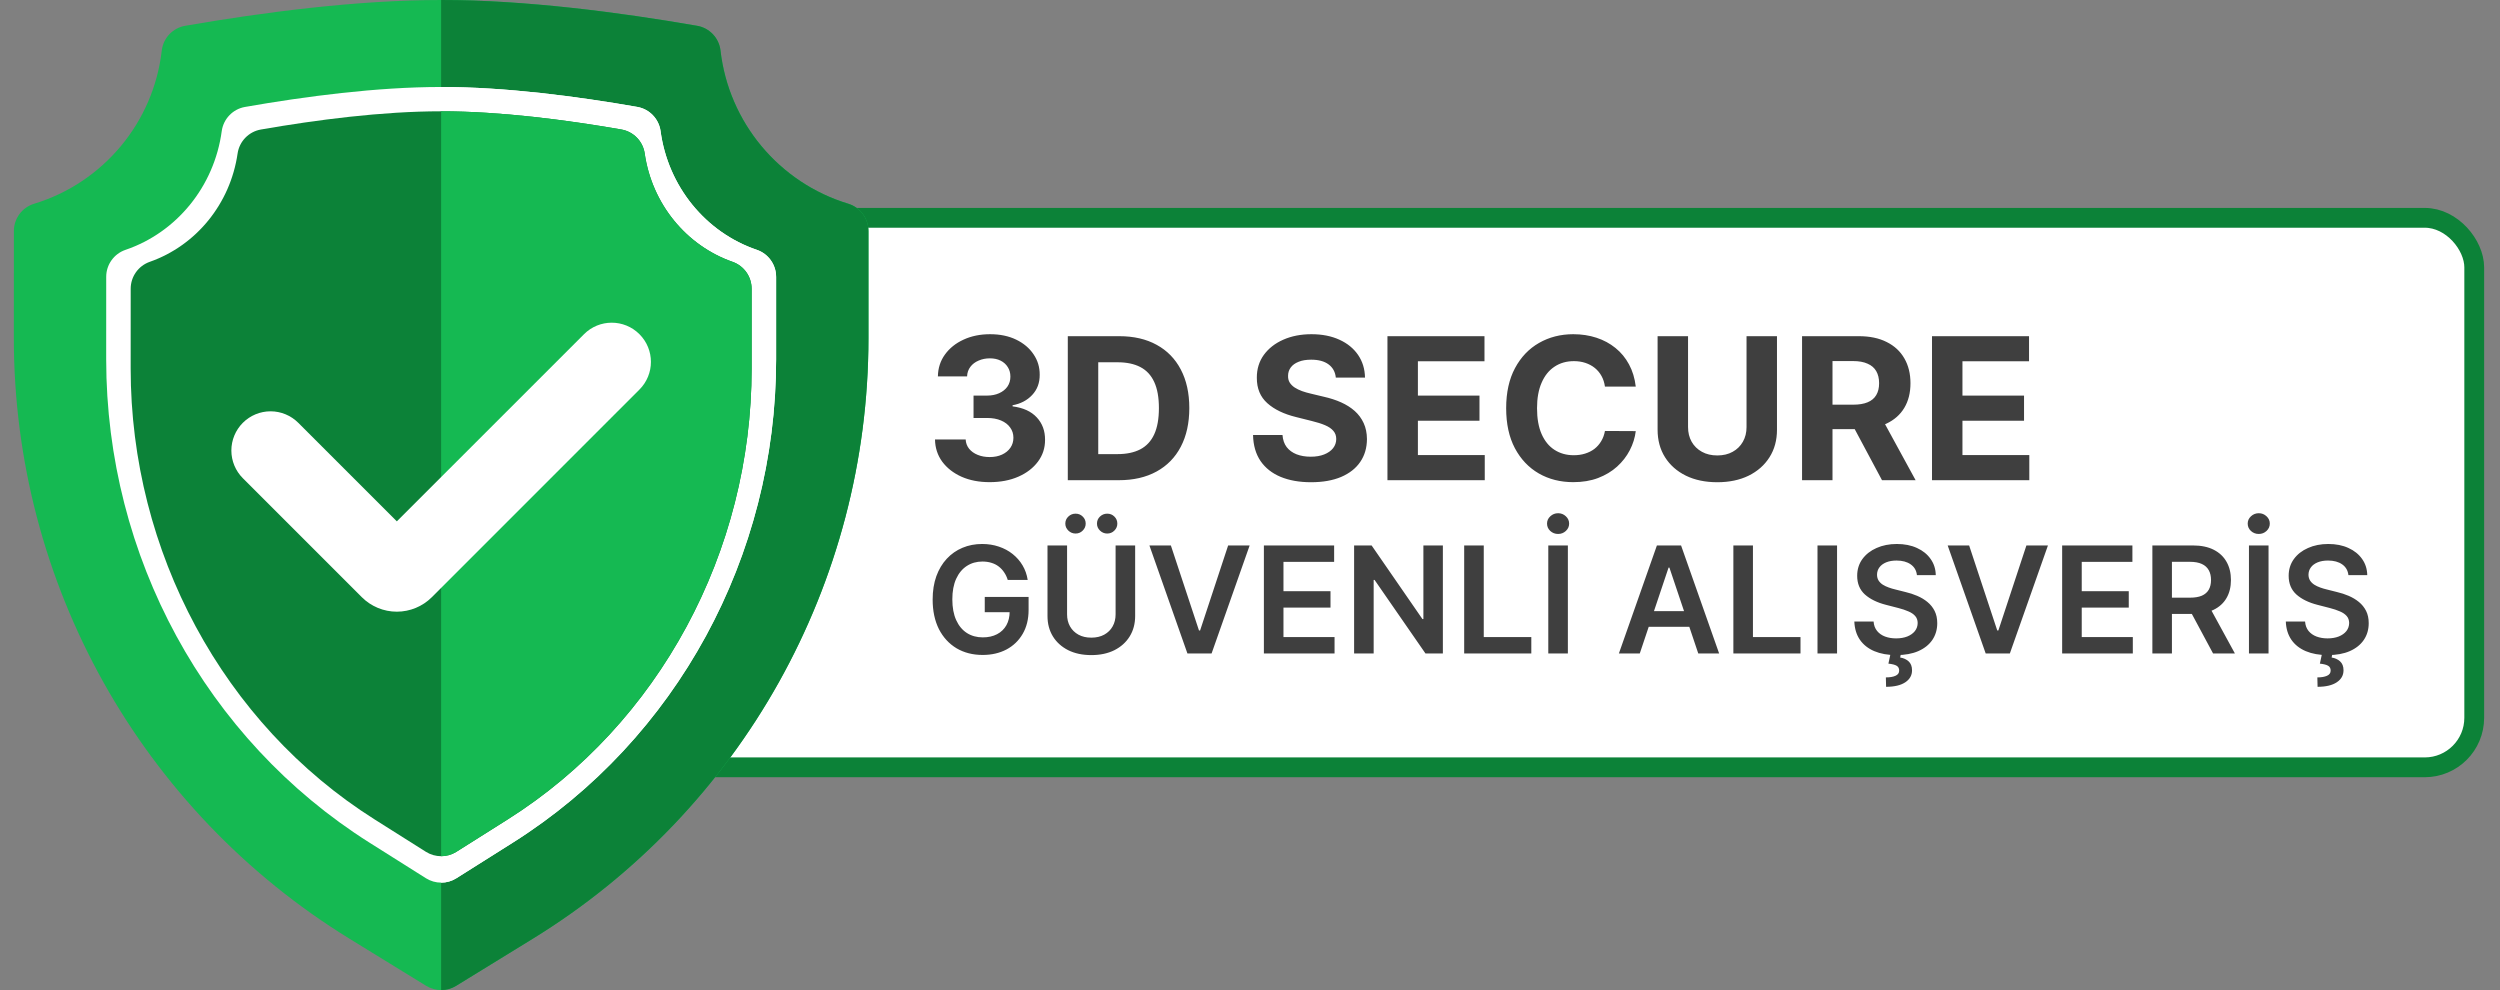
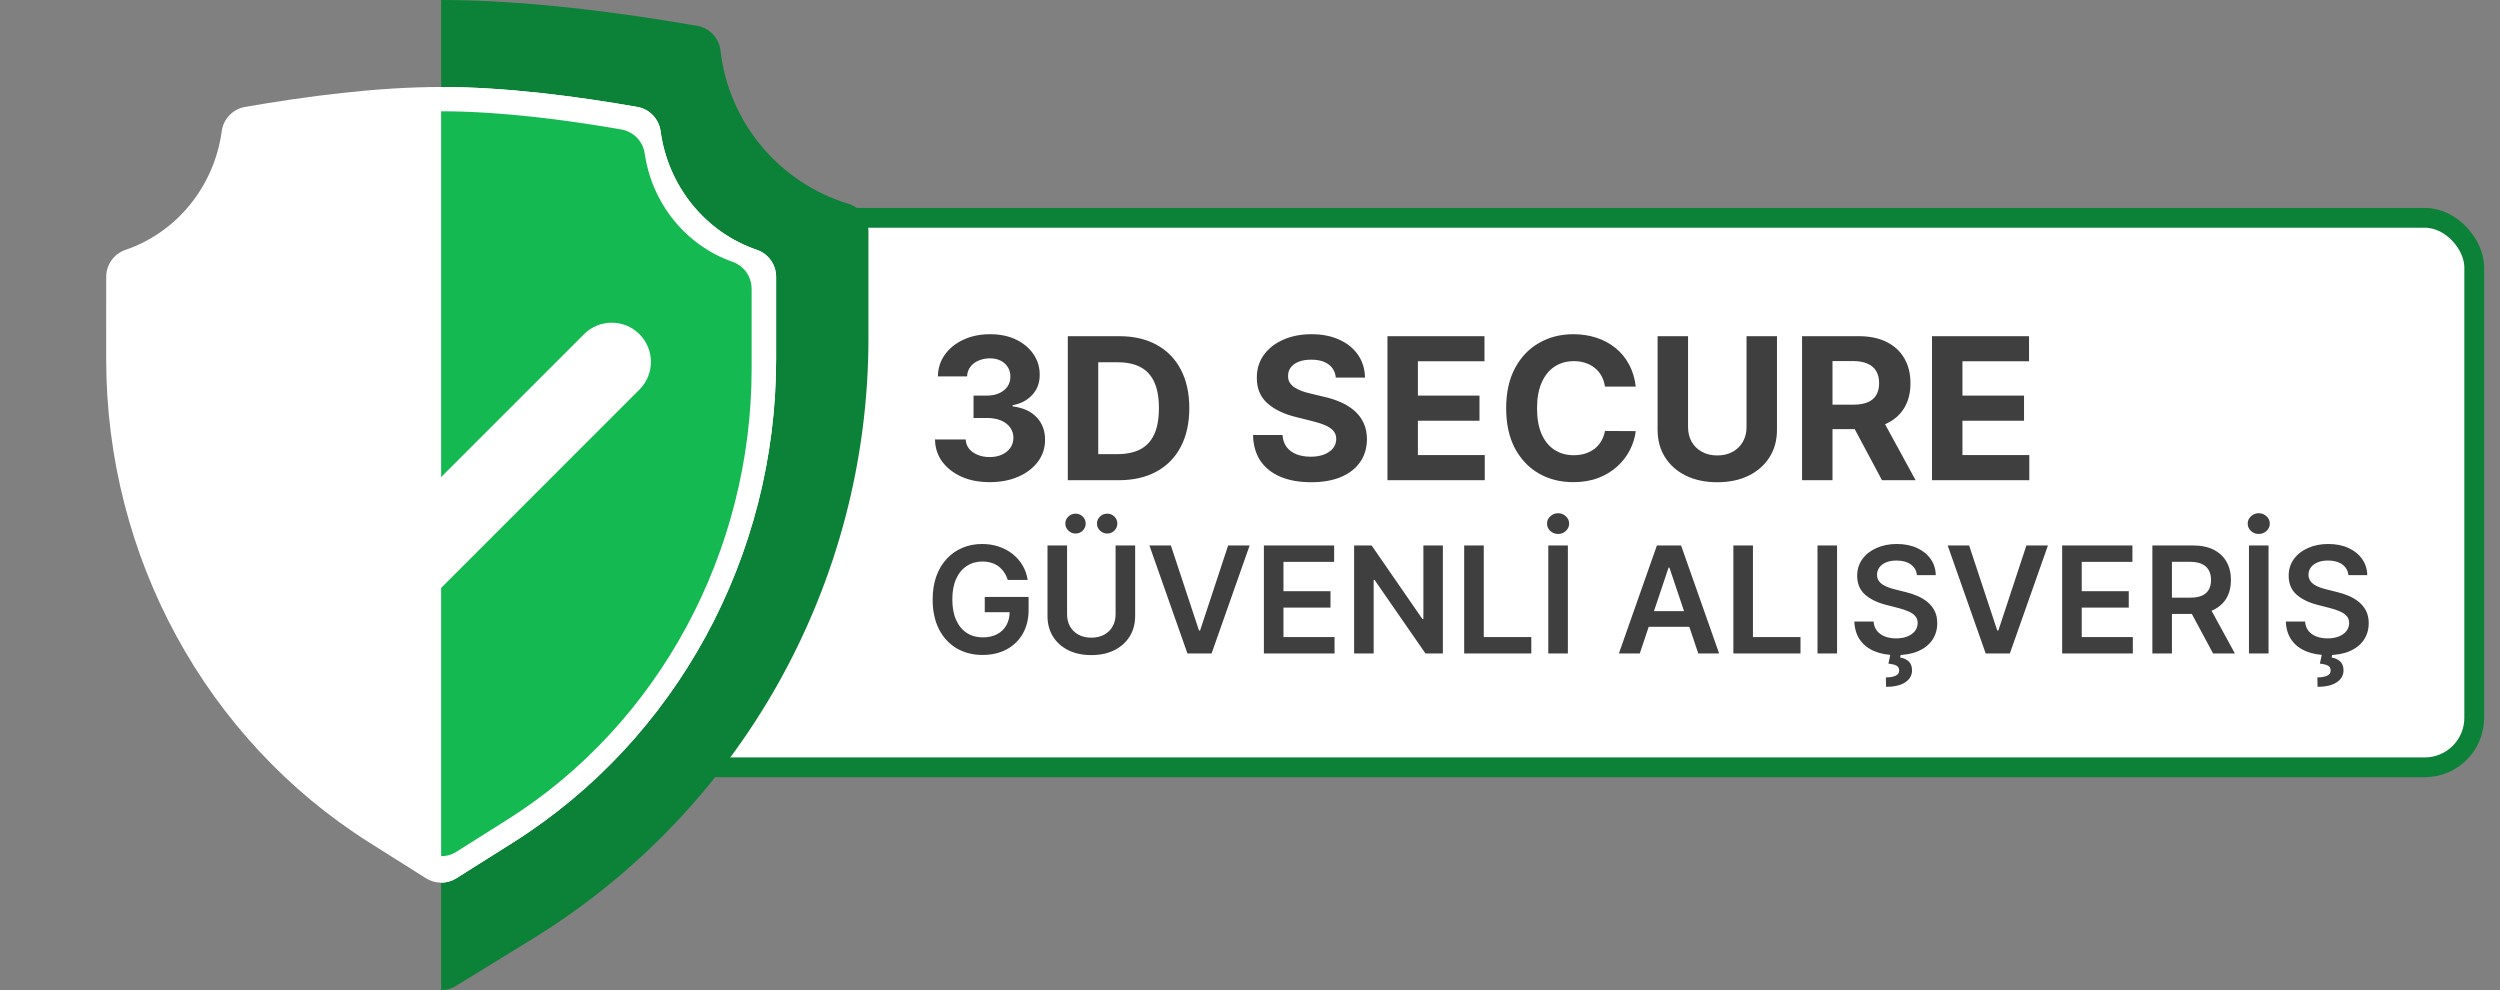
<svg xmlns="http://www.w3.org/2000/svg" width="101" height="40" viewBox="0 0 101 40" fill="none">
  <rect x="0" y="0" width="101" height="40" fill="#808080" stroke="none" />
  <rect x="25.759" y="8.8" width="74.2" height="22.2" rx="2" fill="white" />
  <rect x="25.759" y="8.8" width="74.2" height="22.2" rx="2" stroke="#0C8238" stroke-width="0.8" />
  <path d="M39.981 19.479C39.557 19.479 39.179 19.407 38.848 19.261C38.519 19.113 38.258 18.91 38.067 18.653C37.877 18.393 37.78 18.094 37.774 17.755H39.013C39.02 17.897 39.067 18.022 39.152 18.13C39.239 18.236 39.355 18.319 39.499 18.377C39.642 18.436 39.804 18.465 39.984 18.465C40.172 18.465 40.338 18.432 40.481 18.366C40.626 18.299 40.738 18.208 40.82 18.09C40.901 17.973 40.942 17.837 40.942 17.684C40.942 17.529 40.898 17.391 40.811 17.272C40.726 17.151 40.603 17.056 40.442 16.988C40.283 16.92 40.093 16.886 39.874 16.886H39.331V15.982H39.874C40.059 15.982 40.223 15.95 40.365 15.886C40.509 15.821 40.621 15.732 40.7 15.619C40.78 15.503 40.82 15.369 40.82 15.215C40.82 15.069 40.785 14.942 40.715 14.832C40.646 14.72 40.55 14.633 40.425 14.57C40.302 14.508 40.158 14.477 39.993 14.477C39.826 14.477 39.674 14.507 39.535 14.568C39.397 14.626 39.286 14.71 39.203 14.82C39.12 14.93 39.075 15.059 39.07 15.207H37.891C37.896 14.871 37.992 14.576 38.178 14.32C38.363 14.065 38.613 13.865 38.928 13.721C39.244 13.575 39.601 13.502 39.999 13.502C40.4 13.502 40.751 13.575 41.053 13.721C41.354 13.867 41.588 14.064 41.754 14.312C41.923 14.558 42.006 14.835 42.004 15.141C42.006 15.467 41.905 15.739 41.7 15.957C41.498 16.174 41.233 16.313 40.908 16.372V16.417C41.336 16.472 41.661 16.62 41.885 16.863C42.11 17.104 42.222 17.405 42.22 17.766C42.222 18.098 42.126 18.392 41.933 18.65C41.742 18.907 41.478 19.11 41.141 19.258C40.803 19.406 40.417 19.479 39.981 19.479ZM45.201 19.4H43.139V13.582H45.218C45.803 13.582 46.307 13.698 46.729 13.931C47.152 14.162 47.477 14.495 47.704 14.928C47.933 15.362 48.048 15.881 48.048 16.485C48.048 17.091 47.933 17.612 47.704 18.048C47.477 18.483 47.15 18.817 46.724 19.05C46.3 19.283 45.792 19.4 45.201 19.4ZM44.369 18.346H45.15C45.514 18.346 45.819 18.282 46.068 18.153C46.318 18.022 46.505 17.82 46.63 17.548C46.757 17.273 46.82 16.919 46.82 16.485C46.82 16.055 46.757 15.704 46.63 15.431C46.505 15.158 46.318 14.958 46.07 14.829C45.822 14.7 45.516 14.636 45.153 14.636H44.369V18.346ZM53.967 15.255C53.944 15.026 53.846 14.848 53.674 14.721C53.502 14.594 53.268 14.531 52.972 14.531C52.772 14.531 52.602 14.559 52.464 14.616C52.325 14.671 52.219 14.747 52.146 14.846C52.074 14.944 52.038 15.056 52.038 15.181C52.034 15.285 52.056 15.376 52.103 15.454C52.152 15.531 52.219 15.599 52.305 15.656C52.39 15.71 52.488 15.759 52.6 15.8C52.712 15.84 52.831 15.874 52.958 15.903L53.481 16.028C53.735 16.085 53.968 16.16 54.18 16.255C54.392 16.35 54.575 16.466 54.731 16.604C54.886 16.743 55.006 16.906 55.092 17.093C55.179 17.281 55.223 17.495 55.225 17.738C55.223 18.094 55.132 18.403 54.952 18.664C54.774 18.924 54.517 19.125 54.18 19.269C53.844 19.411 53.44 19.482 52.967 19.482C52.497 19.482 52.088 19.41 51.739 19.266C51.393 19.122 51.122 18.909 50.927 18.627C50.734 18.343 50.632 17.992 50.623 17.573H51.813C51.827 17.768 51.882 17.931 51.981 18.062C52.081 18.191 52.215 18.288 52.381 18.354C52.55 18.419 52.74 18.451 52.952 18.451C53.161 18.451 53.342 18.421 53.495 18.36C53.65 18.299 53.771 18.215 53.856 18.107C53.941 17.999 53.984 17.875 53.984 17.735C53.984 17.604 53.945 17.495 53.867 17.406C53.791 17.317 53.68 17.241 53.532 17.178C53.386 17.116 53.207 17.059 52.995 17.008L52.361 16.849C51.871 16.729 51.484 16.543 51.2 16.289C50.916 16.035 50.774 15.694 50.776 15.264C50.774 14.911 50.868 14.604 51.057 14.34C51.249 14.077 51.511 13.871 51.844 13.724C52.178 13.576 52.557 13.502 52.981 13.502C53.413 13.502 53.789 13.576 54.111 13.724C54.435 13.871 54.687 14.077 54.867 14.34C55.047 14.604 55.14 14.908 55.146 15.255H53.967ZM56.053 19.4V13.582H59.973V14.596H57.283V15.982H59.771V16.997H57.283V18.386H59.984V19.4H56.053ZM66.085 15.619H64.84C64.817 15.458 64.771 15.315 64.701 15.19C64.631 15.063 64.541 14.955 64.431 14.866C64.321 14.777 64.194 14.709 64.05 14.661C63.908 14.614 63.754 14.59 63.587 14.59C63.286 14.59 63.024 14.665 62.8 14.815C62.577 14.962 62.404 15.178 62.281 15.462C62.157 15.745 62.096 16.087 62.096 16.491C62.096 16.906 62.157 17.254 62.281 17.536C62.406 17.819 62.58 18.032 62.803 18.175C63.027 18.319 63.285 18.391 63.579 18.391C63.744 18.391 63.896 18.37 64.036 18.326C64.178 18.282 64.304 18.219 64.414 18.136C64.524 18.05 64.615 17.947 64.687 17.826C64.761 17.705 64.812 17.567 64.84 17.411L66.085 17.417C66.052 17.684 65.972 17.942 65.843 18.19C65.716 18.436 65.545 18.657 65.329 18.852C65.115 19.045 64.859 19.198 64.562 19.312C64.266 19.424 63.932 19.479 63.559 19.479C63.04 19.479 62.576 19.362 62.167 19.127C61.76 18.892 61.438 18.552 61.201 18.107C60.966 17.662 60.849 17.123 60.849 16.491C60.849 15.856 60.968 15.317 61.207 14.871C61.445 14.426 61.769 14.087 62.178 13.854C62.587 13.62 63.048 13.502 63.559 13.502C63.896 13.502 64.209 13.55 64.496 13.644C64.786 13.739 65.043 13.877 65.266 14.059C65.49 14.239 65.672 14.46 65.812 14.721C65.954 14.982 66.045 15.281 66.085 15.619ZM70.56 13.582H71.79V17.36C71.79 17.784 71.689 18.156 71.487 18.474C71.286 18.792 71.004 19.04 70.643 19.218C70.281 19.394 69.86 19.482 69.379 19.482C68.896 19.482 68.473 19.394 68.112 19.218C67.75 19.04 67.469 18.792 67.268 18.474C67.067 18.156 66.967 17.784 66.967 17.36V13.582H68.197V17.255C68.197 17.477 68.245 17.674 68.342 17.846C68.44 18.018 68.578 18.154 68.756 18.252C68.934 18.351 69.142 18.4 69.379 18.4C69.617 18.4 69.825 18.351 70.001 18.252C70.179 18.154 70.316 18.018 70.413 17.846C70.511 17.674 70.56 17.477 70.56 17.255V13.582ZM72.803 19.4V13.582H75.098C75.537 13.582 75.912 13.66 76.223 13.818C76.535 13.973 76.773 14.194 76.936 14.479C77.101 14.764 77.183 15.098 77.183 15.482C77.183 15.869 77.1 16.201 76.933 16.479C76.767 16.756 76.525 16.968 76.209 17.116C75.894 17.264 75.514 17.337 75.067 17.337H73.53V16.349H74.868C75.103 16.349 75.298 16.317 75.453 16.252C75.608 16.188 75.724 16.091 75.8 15.962C75.877 15.834 75.916 15.674 75.916 15.482C75.916 15.289 75.877 15.126 75.8 14.994C75.724 14.861 75.608 14.761 75.45 14.693C75.295 14.622 75.099 14.587 74.862 14.587H74.033V19.4H72.803ZM75.945 16.752L77.391 19.4H76.033L74.618 16.752H75.945ZM78.053 19.4V13.582H81.973V14.596H79.283V15.982H81.771V16.997H79.283V18.386H81.984V19.4H78.053Z" fill="#3F3F3F" />
  <path d="M40.713 23.43C40.678 23.315 40.629 23.212 40.566 23.121C40.505 23.029 40.431 22.95 40.344 22.884C40.259 22.819 40.161 22.77 40.05 22.737C39.94 22.703 39.819 22.686 39.688 22.686C39.454 22.686 39.245 22.745 39.062 22.863C38.879 22.981 38.734 23.154 38.629 23.383C38.526 23.61 38.474 23.887 38.474 24.214C38.474 24.543 38.526 24.823 38.629 25.051C38.733 25.28 38.877 25.454 39.062 25.573C39.246 25.691 39.461 25.75 39.705 25.75C39.927 25.75 40.119 25.707 40.281 25.622C40.444 25.537 40.57 25.416 40.658 25.26C40.746 25.102 40.79 24.918 40.79 24.706L40.969 24.734H39.784V24.116H41.555V24.64C41.555 25.014 41.475 25.337 41.316 25.609C41.157 25.882 40.938 26.092 40.66 26.24C40.381 26.386 40.062 26.46 39.701 26.46C39.299 26.46 38.946 26.369 38.642 26.189C38.34 26.007 38.103 25.749 37.932 25.416C37.764 25.08 37.679 24.683 37.679 24.222C37.679 23.87 37.729 23.555 37.828 23.279C37.929 23.002 38.07 22.766 38.25 22.573C38.43 22.379 38.642 22.231 38.885 22.13C39.128 22.028 39.392 21.977 39.678 21.977C39.919 21.977 40.144 22.012 40.353 22.083C40.562 22.153 40.747 22.252 40.909 22.381C41.072 22.511 41.207 22.664 41.312 22.842C41.417 23.019 41.486 23.215 41.519 23.43H40.713ZM45.07 22.036H45.86V24.887C45.86 25.2 45.786 25.474 45.639 25.712C45.492 25.949 45.286 26.134 45.021 26.268C44.755 26.4 44.445 26.466 44.09 26.466C43.733 26.466 43.422 26.4 43.156 26.268C42.891 26.134 42.685 25.949 42.538 25.712C42.392 25.474 42.319 25.2 42.319 24.887V22.036H43.11V24.821C43.11 25.003 43.149 25.165 43.229 25.307C43.31 25.449 43.423 25.56 43.57 25.641C43.716 25.721 43.889 25.761 44.09 25.761C44.29 25.761 44.463 25.721 44.61 25.641C44.757 25.56 44.871 25.449 44.95 25.307C45.03 25.165 45.07 25.003 45.07 24.821V22.036ZM43.453 21.555C43.34 21.555 43.243 21.515 43.161 21.435C43.08 21.356 43.039 21.262 43.039 21.154C43.039 21.041 43.08 20.945 43.161 20.869C43.243 20.791 43.34 20.752 43.453 20.752C43.568 20.752 43.664 20.791 43.742 20.869C43.822 20.945 43.862 21.041 43.862 21.154C43.862 21.262 43.822 21.356 43.742 21.435C43.664 21.515 43.568 21.555 43.453 21.555ZM44.731 21.555C44.619 21.555 44.522 21.515 44.439 21.435C44.358 21.356 44.318 21.262 44.318 21.154C44.318 21.041 44.358 20.945 44.439 20.869C44.522 20.791 44.619 20.752 44.731 20.752C44.846 20.752 44.943 20.791 45.021 20.869C45.1 20.945 45.14 21.041 45.14 21.154C45.14 21.262 45.1 21.356 45.021 21.435C44.943 21.515 44.846 21.555 44.731 21.555ZM47.303 22.036L48.439 25.471H48.484L49.617 22.036H50.486L48.948 26.4H47.972L46.436 22.036H47.303ZM51.061 26.4V22.036H53.899V22.699H51.852V23.884H53.752V24.546H51.852V25.737H53.916V26.4H51.061ZM58.292 22.036V26.4H57.589L55.532 23.428H55.496V26.4H54.706V22.036H55.413L57.467 25.011H57.505V22.036H58.292ZM59.153 26.4V22.036H59.944V25.737H61.865V26.4H59.153ZM63.342 22.036V26.4H62.551V22.036H63.342ZM62.948 21.572C62.824 21.572 62.718 21.531 62.63 21.45C62.544 21.368 62.5 21.269 62.5 21.154C62.5 21.038 62.544 20.939 62.633 20.858C62.721 20.776 62.826 20.734 62.948 20.734C63.07 20.734 63.174 20.776 63.261 20.858C63.349 20.939 63.393 21.038 63.393 21.154C63.393 21.269 63.349 21.368 63.261 21.45C63.174 21.531 63.07 21.572 62.948 21.572ZM66.247 26.4H65.403L66.939 22.036H67.915L69.453 26.4H68.61L67.444 22.931H67.41L66.247 26.4ZM66.274 24.689H68.576V25.324H66.274V24.689ZM70.028 26.4V22.036H70.819V25.737H72.74V26.4H70.028ZM74.217 22.036V26.4H73.427V22.036H74.217ZM77.444 23.236C77.424 23.05 77.341 22.905 77.193 22.801C77.047 22.698 76.856 22.646 76.622 22.646C76.457 22.646 76.316 22.671 76.198 22.72C76.08 22.77 75.99 22.837 75.927 22.923C75.865 23.008 75.833 23.105 75.832 23.215C75.832 23.305 75.852 23.384 75.893 23.451C75.936 23.518 75.993 23.575 76.066 23.622C76.138 23.667 76.219 23.705 76.307 23.736C76.395 23.768 76.484 23.794 76.573 23.815L76.982 23.918C77.147 23.956 77.305 24.008 77.457 24.073C77.611 24.139 77.748 24.221 77.868 24.32C77.991 24.42 78.087 24.54 78.158 24.68C78.229 24.821 78.265 24.986 78.265 25.175C78.265 25.43 78.199 25.656 78.069 25.85C77.938 26.043 77.749 26.195 77.502 26.304C77.256 26.412 76.959 26.466 76.609 26.466C76.27 26.466 75.975 26.413 75.725 26.308C75.476 26.203 75.282 26.05 75.141 25.848C75.002 25.646 74.927 25.401 74.915 25.111H75.693C75.704 25.263 75.751 25.389 75.834 25.49C75.916 25.591 76.023 25.666 76.155 25.716C76.289 25.766 76.438 25.791 76.603 25.791C76.775 25.791 76.925 25.765 77.055 25.714C77.185 25.661 77.287 25.589 77.361 25.497C77.435 25.403 77.473 25.293 77.474 25.168C77.473 25.055 77.439 24.961 77.374 24.887C77.309 24.812 77.217 24.749 77.099 24.7C76.983 24.648 76.846 24.603 76.69 24.563L76.194 24.435C75.834 24.343 75.55 24.203 75.341 24.016C75.134 23.827 75.03 23.576 75.03 23.264C75.03 23.006 75.1 22.781 75.239 22.588C75.38 22.395 75.571 22.245 75.812 22.139C76.054 22.031 76.327 21.977 76.633 21.977C76.942 21.977 77.214 22.031 77.447 22.139C77.681 22.245 77.865 22.393 77.998 22.584C78.132 22.773 78.201 22.99 78.205 23.236H77.444ZM76.383 26.383H76.801L76.767 26.564C76.9 26.584 77.013 26.635 77.106 26.717C77.199 26.801 77.246 26.921 77.246 27.078C77.248 27.279 77.157 27.441 76.976 27.563C76.794 27.685 76.535 27.747 76.198 27.747L76.189 27.367C76.353 27.367 76.483 27.345 76.579 27.301C76.676 27.259 76.725 27.19 76.726 27.097C76.729 27.006 76.695 26.939 76.624 26.896C76.555 26.855 76.444 26.827 76.292 26.811L76.383 26.383ZM79.553 22.036L80.689 25.471H80.734L81.867 22.036H82.737L81.198 26.4H80.222L78.686 22.036H79.553ZM83.311 26.4V22.036H86.149V22.699H84.102V23.884H86.002V24.546H84.102V25.737H86.166V26.4H83.311ZM86.956 26.4V22.036H88.592C88.927 22.036 89.209 22.095 89.436 22.211C89.665 22.328 89.837 22.491 89.954 22.701C90.072 22.91 90.13 23.154 90.13 23.432C90.13 23.712 90.071 23.955 89.951 24.161C89.834 24.365 89.66 24.523 89.43 24.636C89.199 24.747 88.917 24.802 88.582 24.802H87.416V24.146H88.475C88.671 24.146 88.832 24.119 88.957 24.065C89.082 24.009 89.174 23.929 89.234 23.824C89.295 23.717 89.325 23.587 89.325 23.432C89.325 23.277 89.295 23.145 89.234 23.036C89.172 22.925 89.079 22.841 88.954 22.784C88.829 22.726 88.668 22.697 88.471 22.697H87.746V26.4H86.956ZM89.21 24.423L90.29 26.4H89.408L88.347 24.423H89.21ZM91.649 22.036V26.4H90.858V22.036H91.649ZM91.254 21.572C91.131 21.572 91.025 21.531 90.937 21.45C90.85 21.368 90.807 21.269 90.807 21.154C90.807 21.038 90.851 20.939 90.939 20.858C91.027 20.776 91.132 20.734 91.254 20.734C91.377 20.734 91.481 20.776 91.568 20.858C91.656 20.939 91.7 21.038 91.7 21.154C91.7 21.269 91.656 21.368 91.568 21.45C91.481 21.531 91.377 21.572 91.254 21.572ZM94.876 23.236C94.856 23.05 94.772 22.905 94.625 22.801C94.478 22.698 94.288 22.646 94.054 22.646C93.889 22.646 93.748 22.671 93.63 22.72C93.512 22.77 93.421 22.837 93.359 22.923C93.296 23.008 93.265 23.105 93.263 23.215C93.263 23.305 93.284 23.384 93.325 23.451C93.368 23.518 93.425 23.575 93.498 23.622C93.57 23.667 93.65 23.705 93.738 23.736C93.826 23.768 93.915 23.794 94.005 23.815L94.414 23.918C94.579 23.956 94.737 24.008 94.889 24.073C95.042 24.139 95.179 24.221 95.3 24.32C95.422 24.42 95.519 24.54 95.59 24.68C95.661 24.821 95.696 24.986 95.696 25.175C95.696 25.43 95.631 25.656 95.5 25.85C95.37 26.043 95.181 26.195 94.934 26.304C94.688 26.412 94.39 26.466 94.041 26.466C93.701 26.466 93.407 26.413 93.157 26.308C92.908 26.203 92.713 26.05 92.573 25.848C92.434 25.646 92.358 25.401 92.347 25.111H93.125C93.136 25.263 93.183 25.389 93.265 25.49C93.348 25.591 93.455 25.666 93.587 25.716C93.721 25.766 93.87 25.791 94.034 25.791C94.206 25.791 94.357 25.765 94.486 25.714C94.617 25.661 94.719 25.589 94.793 25.497C94.867 25.403 94.904 25.293 94.906 25.168C94.904 25.055 94.871 24.961 94.806 24.887C94.74 24.812 94.649 24.749 94.531 24.7C94.414 24.648 94.278 24.603 94.122 24.563L93.625 24.435C93.266 24.343 92.982 24.203 92.773 24.016C92.566 23.827 92.462 23.576 92.462 23.264C92.462 23.006 92.532 22.781 92.671 22.588C92.811 22.395 93.002 22.245 93.244 22.139C93.485 22.031 93.759 21.977 94.064 21.977C94.374 21.977 94.645 22.031 94.878 22.139C95.113 22.245 95.296 22.393 95.43 22.584C95.564 22.773 95.632 22.99 95.637 23.236H94.876ZM93.815 26.383H94.233L94.198 26.564C94.332 26.584 94.445 26.635 94.537 26.717C94.631 26.801 94.678 26.921 94.678 27.078C94.679 27.279 94.589 27.441 94.407 27.563C94.225 27.685 93.966 27.747 93.63 27.747L93.621 27.367C93.784 27.367 93.914 27.345 94.011 27.301C94.108 27.259 94.157 27.19 94.158 27.097C94.161 27.006 94.127 26.939 94.056 26.896C93.986 26.855 93.875 26.827 93.723 26.811L93.815 26.383Z" fill="#3F3F3F" />
-   <path fill-rule="evenodd" clip-rule="evenodd" d="M35.085 9.332C35.085 8.826 34.755 8.38 34.272 8.231C31.474 7.383 29.44 4.944 29.108 2.04C29.049 1.535 28.665 1.129 28.164 1.042C25.001 0.494 21.212 0 17.822 0C14.432 0 10.642 0.494 7.48 1.042C6.979 1.13 6.595 1.536 6.535 2.041C6.204 4.945 4.171 7.384 1.374 8.233C0.891 8.381 0.562 8.827 0.561 9.331C0.559 10.684 0.559 12.156 0.559 13.669C0.559 23.562 5.694 32.745 14.121 37.925C15.47 38.754 16.578 39.435 17.219 39.829C17.589 40.056 18.055 40.056 18.425 39.829C19.066 39.435 20.173 38.754 21.522 37.925C29.95 32.745 35.085 23.562 35.085 13.669V9.332H35.085Z" fill="#15B952" />
  <path fill-rule="evenodd" clip-rule="evenodd" d="M35.085 9.332C35.085 8.826 34.755 8.38 34.272 8.231C31.474 7.383 29.44 4.944 29.108 2.04C29.049 1.535 28.665 1.129 28.165 1.042C25.002 0.494 21.212 0 17.822 0V40C18.031 40 18.24 39.943 18.425 39.829C19.067 39.435 20.174 38.755 21.523 37.925C29.95 32.745 35.085 23.562 35.085 13.67V9.332V9.332Z" fill="#0C8238" />
  <path fill-rule="evenodd" clip-rule="evenodd" d="M31.355 11.183C31.355 10.692 31.043 10.254 30.578 10.094C28.5 9.388 26.987 7.522 26.687 5.296C26.618 4.801 26.239 4.407 25.748 4.32C23.306 3.893 20.415 3.514 17.822 3.514C15.229 3.514 12.338 3.893 9.896 4.321C9.405 4.408 9.026 4.803 8.958 5.297C8.658 7.523 7.145 9.389 5.067 10.095C4.603 10.255 4.291 10.692 4.291 11.183C4.29 12.228 4.29 13.357 4.29 14.516C4.29 22.478 8.315 29.87 14.921 34.039C15.885 34.647 16.692 35.156 17.208 35.481C17.584 35.718 18.062 35.718 18.437 35.481C18.953 35.156 19.759 34.647 20.724 34.039C27.33 29.87 31.356 22.478 31.356 14.516V11.183H31.355Z" fill="white" />
  <path fill-rule="evenodd" clip-rule="evenodd" d="M31.355 11.183C31.355 10.692 31.043 10.254 30.578 10.094C28.5 9.388 26.987 7.522 26.687 5.296C26.618 4.801 26.239 4.407 25.748 4.32C23.306 3.893 20.415 3.514 17.822 3.514V35.659C18.036 35.659 18.249 35.6 18.437 35.481C18.953 35.156 19.759 34.647 20.723 34.039C27.33 29.87 31.355 22.478 31.355 14.516V11.183H31.355Z" fill="white" />
-   <path fill-rule="evenodd" clip-rule="evenodd" d="M30.366 11.665C30.366 11.177 30.058 10.742 29.598 10.579C27.712 9.918 26.338 8.223 26.046 6.199C25.974 5.708 25.595 5.319 25.107 5.232C22.857 4.841 20.204 4.496 17.822 4.496C15.441 4.496 12.787 4.841 10.537 5.233C10.049 5.32 9.671 5.709 9.599 6.2C9.307 8.223 7.933 9.918 6.047 10.579C5.588 10.742 5.28 11.176 5.28 11.664C5.279 12.678 5.279 13.832 5.279 14.894C5.279 22.274 9.01 29.24 15.133 33.104C15.999 33.651 16.728 34.111 17.207 34.413C17.583 34.65 18.061 34.65 18.437 34.413C18.916 34.11 19.645 33.65 20.511 33.104C26.635 29.239 30.366 22.274 30.366 14.894V11.665V11.665Z" fill="#0C8238" />
  <path fill-rule="evenodd" clip-rule="evenodd" d="M30.365 11.665C30.365 11.177 30.058 10.742 29.598 10.579C27.712 9.918 26.338 8.223 26.046 6.199C25.974 5.708 25.595 5.319 25.107 5.232C22.857 4.841 20.204 4.496 17.822 4.496V34.591C18.036 34.591 18.249 34.532 18.437 34.413C18.916 34.111 19.645 33.651 20.512 33.104C26.635 29.24 30.366 22.274 30.366 14.895V11.665H30.365Z" fill="#15B952" />
  <path fill-rule="evenodd" clip-rule="evenodd" d="M16.032 21.063C16.032 21.063 13.552 18.583 12.05 17.081C11.753 16.784 11.351 16.617 10.931 16.617C10.51 16.617 10.108 16.784 9.811 17.081C9.514 17.378 9.347 17.781 9.347 18.201C9.347 18.621 9.514 19.023 9.811 19.32L14.617 24.126C14.992 24.501 15.501 24.712 16.032 24.712C16.562 24.712 17.071 24.501 17.447 24.126L25.833 15.739C26.452 15.121 26.452 14.119 25.833 13.501C25.215 12.882 24.212 12.882 23.595 13.501C21.248 15.847 16.032 21.063 16.032 21.063V21.063Z" fill="white" />
</svg>